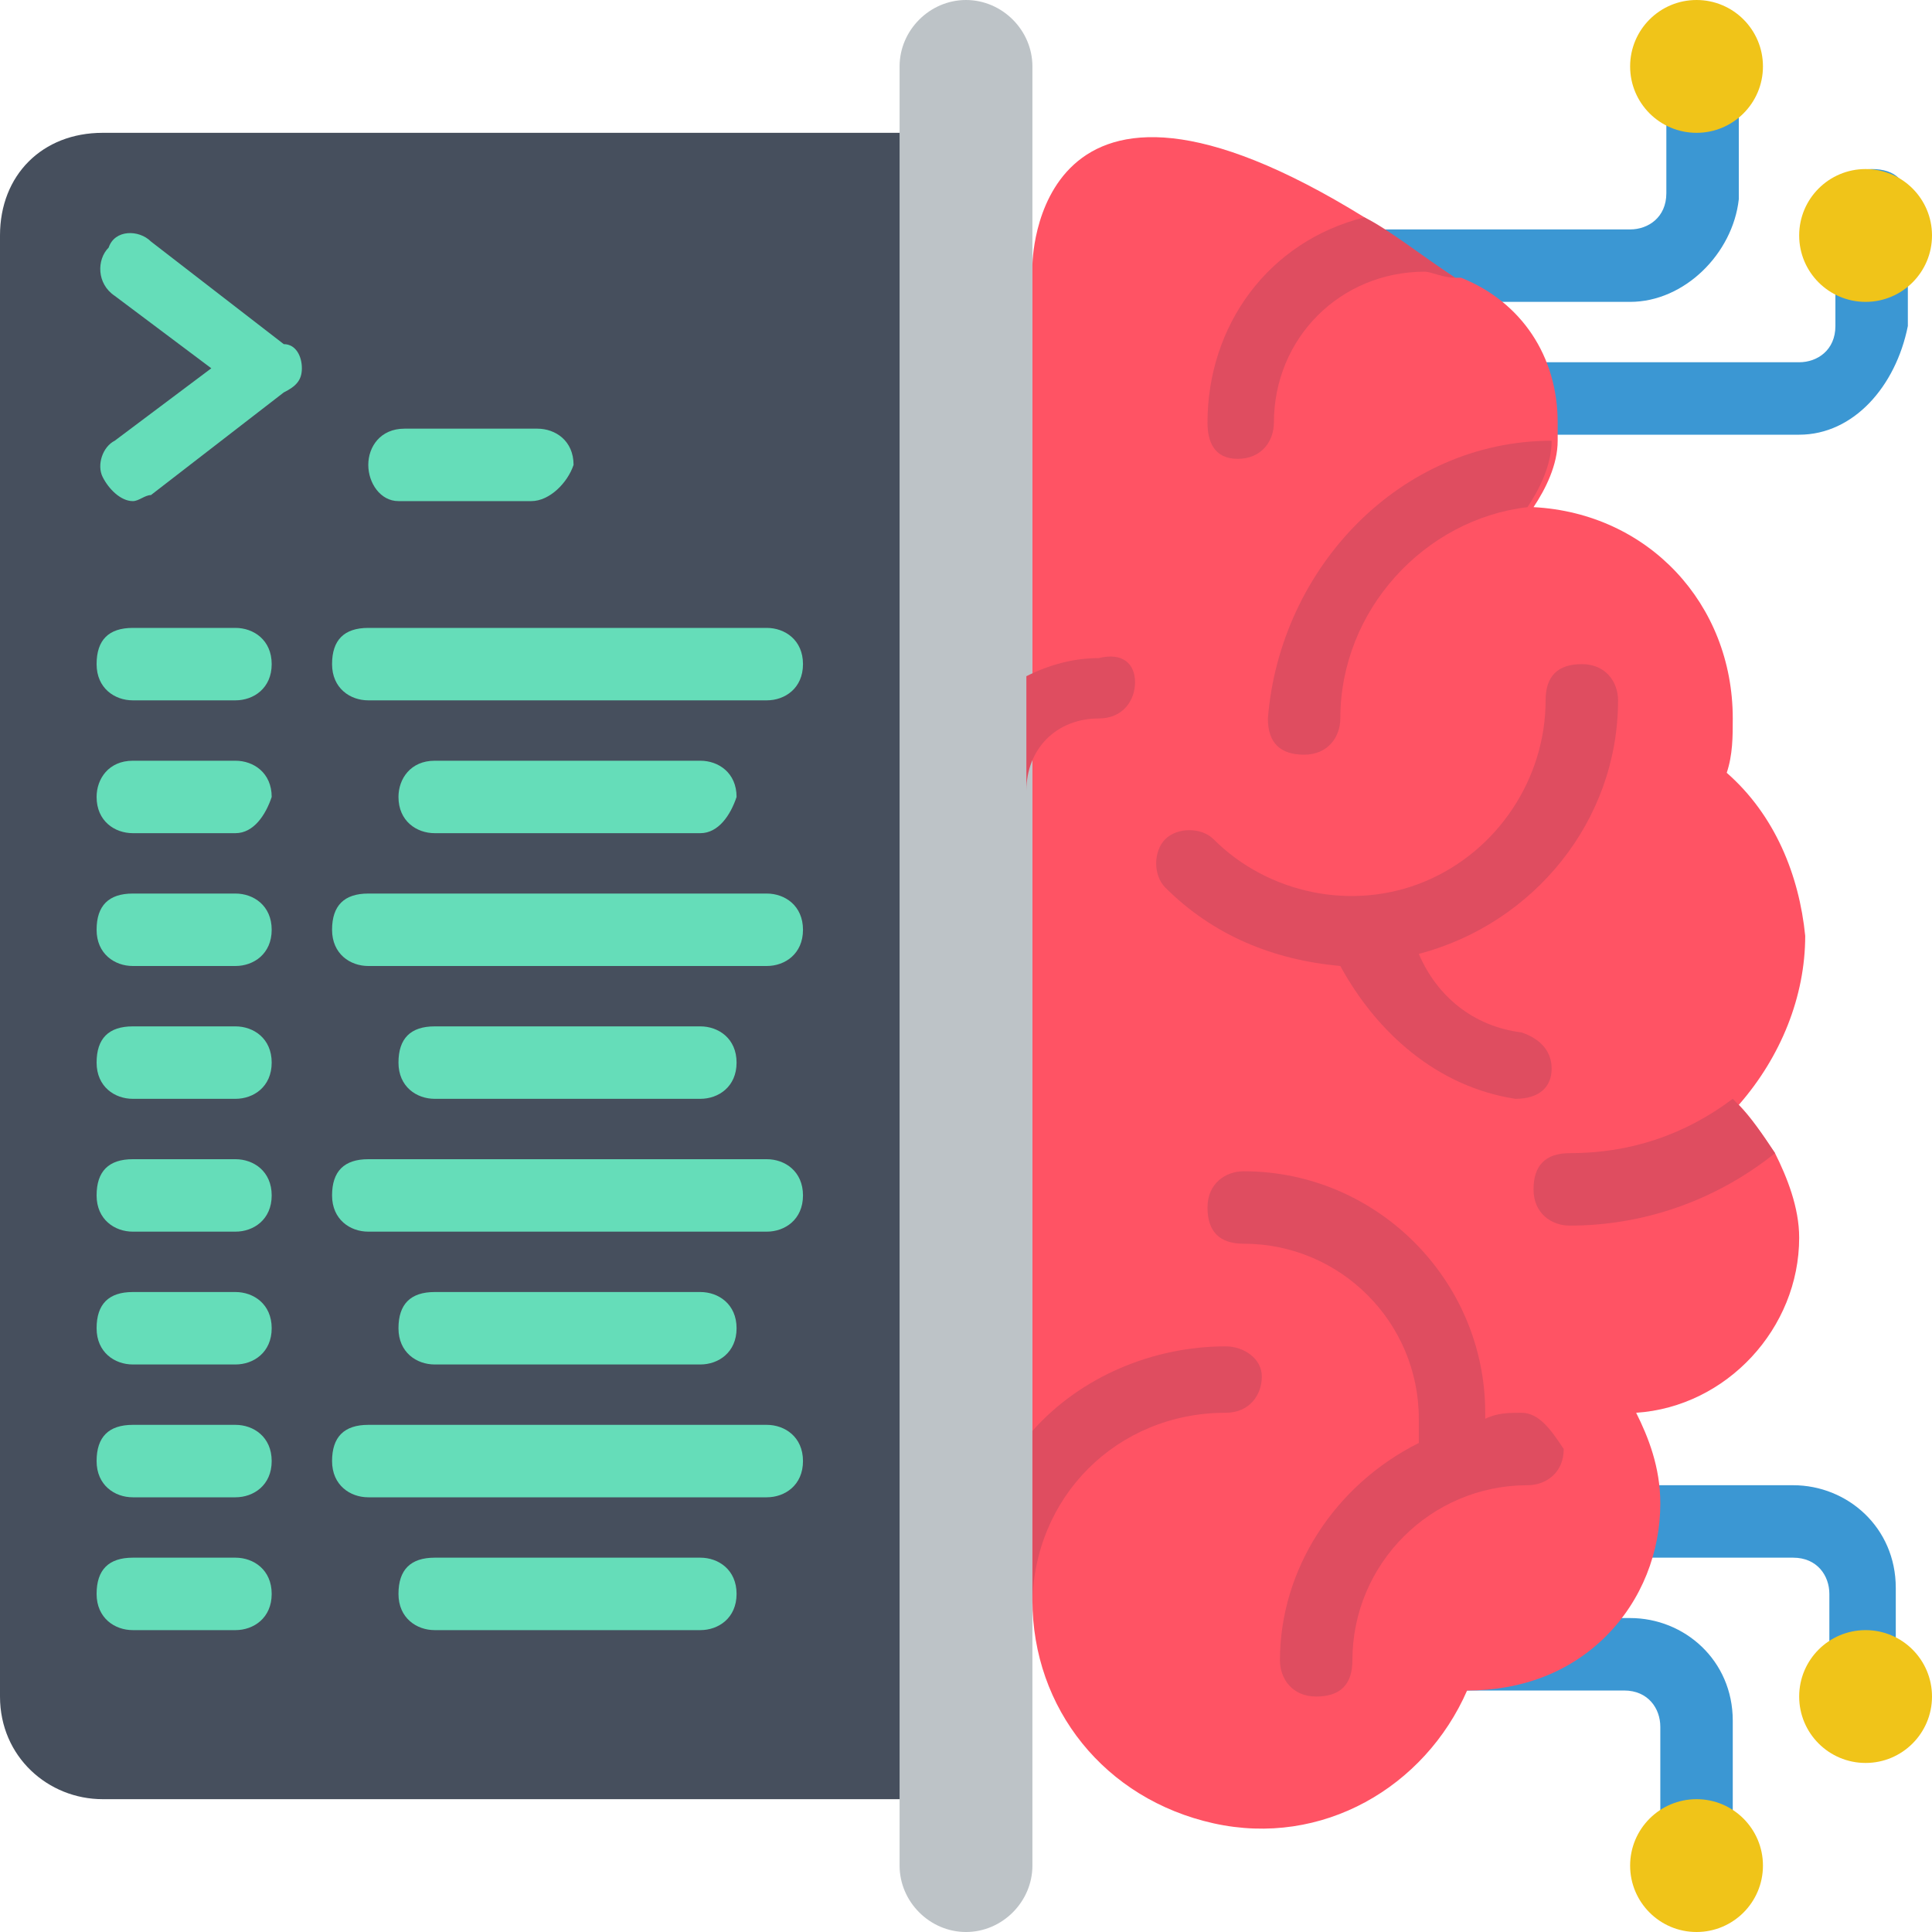
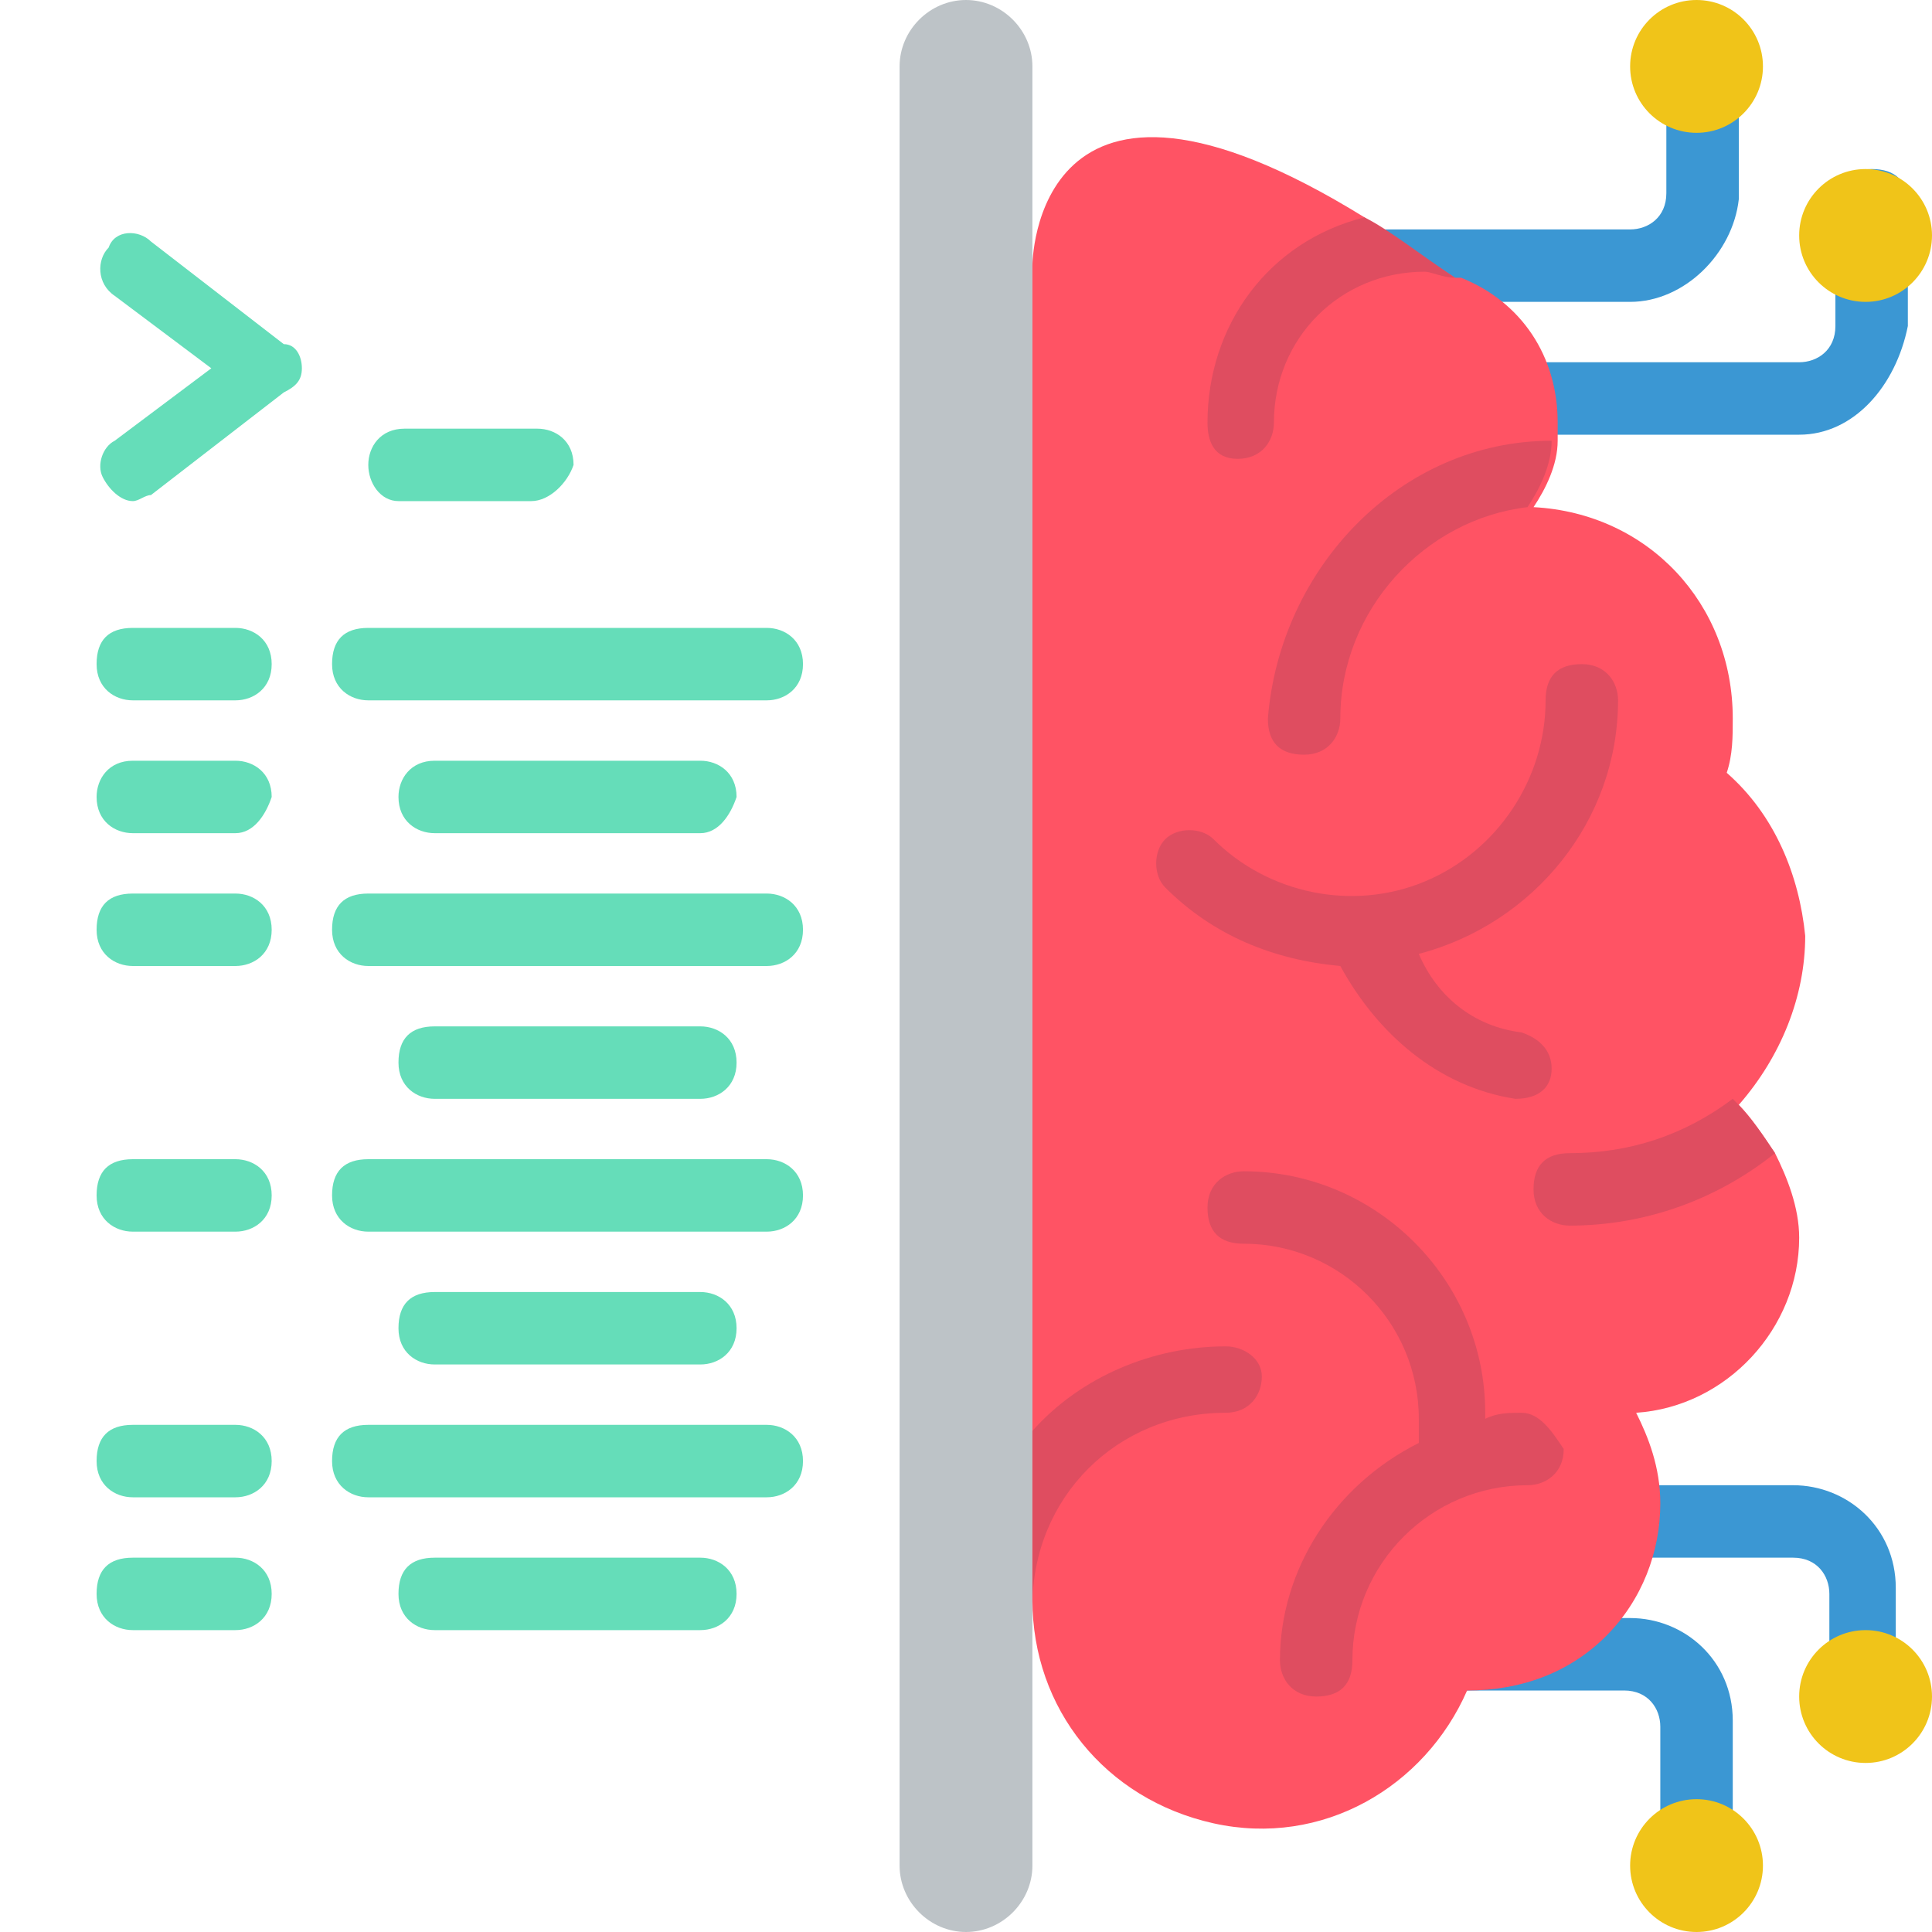
<svg xmlns="http://www.w3.org/2000/svg" version="1.1" id="Layer_1" x="0px" y="0px" width="32px" height="32px" viewBox="0 0 32 32" style="enable-background:new 0 0 32 32;" xml:space="preserve">
  <style type="text/css">
	.st0{fill-rule:evenodd;clip-rule:evenodd;fill:#464F5D;}
	.st1{fill-rule:evenodd;clip-rule:evenodd;fill:#BDC3C7;}
	.st2{fill-rule:evenodd;clip-rule:evenodd;fill:#65DDB9;}
	.st3{fill-rule:evenodd;clip-rule:evenodd;fill:#3B97D3;}
	.st4{fill-rule:evenodd;clip-rule:evenodd;fill:#FF5364;}
	.st5{fill-rule:evenodd;clip-rule:evenodd;fill:#DF4D60;}
	.st6{fill-rule:evenodd;clip-rule:evenodd;fill:#F0C419;}
</style>
  <g id="Page-1">
    <g id="_x30_05---Coding-Thinking">
-       <path id="Path" class="st0" d="M1.7,2.2H16v27.6H1.7c-0.9,0-1.7-0.7-1.7-1.7V3.9C0,2.9,0.7,2.2,1.7,2.2z" />
      <path id="Rectangle" class="st1" d="M17.1,1.1v29.8c0,0.6-0.5,1.1-1.1,1.1l0,0c-0.6,0-1.1-0.5-1.1-1.1V1.1C14.9,0.5,15.4,0,16,0    l0,0C16.6,0,17.1,0.5,17.1,1.1z" />
      <g>
        <path id="Path_00000018954237424455178760000017168583830425140626_" class="st2" d="M2.2,8.3C2,8.3,1.8,8.1,1.7,7.9     c-0.1-0.2,0-0.5,0.2-0.6l1.6-1.2L1.9,4.9C1.6,4.7,1.6,4.3,1.8,4.1C1.9,3.8,2.3,3.8,2.5,4l2.2,1.7C4.9,5.7,5,5.9,5,6.1     S4.9,6.4,4.7,6.5L2.5,8.2C2.4,8.2,2.3,8.3,2.2,8.3z" />
        <path id="Path_00000061449938717606122750000009629912961011741588_" class="st2" d="M8.8,8.3H6.6C6.3,8.3,6.1,8,6.1,7.7     c0-0.3,0.2-0.6,0.6-0.6h2.2c0.3,0,0.6,0.2,0.6,0.6C9.4,8,9.1,8.3,8.8,8.3z" />
        <path id="Path_00000156573610314980838740000006712992123148703875_" class="st2" d="M3.9,11.6H2.2c-0.3,0-0.6-0.2-0.6-0.6     s0.2-0.6,0.6-0.6h1.7c0.3,0,0.6,0.2,0.6,0.6S4.2,11.6,3.9,11.6z" />
        <path id="Path_00000182510857623541277970000004208666900965070518_" class="st2" d="M3.9,13.8H2.2c-0.3,0-0.6-0.2-0.6-0.6     c0-0.3,0.2-0.6,0.6-0.6h1.7c0.3,0,0.6,0.2,0.6,0.6C4.4,13.5,4.2,13.8,3.9,13.8z" />
        <path id="Path_00000072260171548159180450000015548764933753592715_" class="st2" d="M3.9,16H2.2c-0.3,0-0.6-0.2-0.6-0.6     s0.2-0.6,0.6-0.6h1.7c0.3,0,0.6,0.2,0.6,0.6S4.2,16,3.9,16z" />
-         <path id="Path_00000015337167984000943150000007386929706882972846_" class="st2" d="M3.9,18.2H2.2c-0.3,0-0.6-0.2-0.6-0.6     s0.2-0.6,0.6-0.6h1.7c0.3,0,0.6,0.2,0.6,0.6S4.2,18.2,3.9,18.2z" />
        <path id="Path_00000130627090536862703600000015495728234766931889_" class="st2" d="M3.9,20.4H2.2c-0.3,0-0.6-0.2-0.6-0.6     s0.2-0.6,0.6-0.6h1.7c0.3,0,0.6,0.2,0.6,0.6S4.2,20.4,3.9,20.4z" />
-         <path id="Path_00000142878682779527758060000011728150473019664063_" class="st2" d="M3.9,22.6H2.2c-0.3,0-0.6-0.2-0.6-0.6     s0.2-0.6,0.6-0.6h1.7c0.3,0,0.6,0.2,0.6,0.6S4.2,22.6,3.9,22.6z" />
        <path id="Path_00000067948818442910802190000001758795481769515648_" class="st2" d="M3.9,24.8H2.2c-0.3,0-0.6-0.2-0.6-0.6     s0.2-0.6,0.6-0.6h1.7c0.3,0,0.6,0.2,0.6,0.6S4.2,24.8,3.9,24.8z" />
        <path id="Path_00000094610413250742652590000010796378960542715537_" class="st2" d="M3.9,27H2.2c-0.3,0-0.6-0.2-0.6-0.6     s0.2-0.6,0.6-0.6h1.7c0.3,0,0.6,0.2,0.6,0.6S4.2,27,3.9,27z" />
        <path id="Path_00000169523879755358989150000011988408771913200041_" class="st2" d="M12.7,11.6H6.1c-0.3,0-0.6-0.2-0.6-0.6     s0.2-0.6,0.6-0.6h6.6c0.3,0,0.6,0.2,0.6,0.6S13,11.6,12.7,11.6z" />
        <path id="Path_00000055688160338523150110000015274749376594492832_" class="st2" d="M11.6,13.8H7.2c-0.3,0-0.6-0.2-0.6-0.6     c0-0.3,0.2-0.6,0.6-0.6h4.4c0.3,0,0.6,0.2,0.6,0.6C12.1,13.5,11.9,13.8,11.6,13.8z" />
        <path id="Path_00000042706654413590866770000016322917601046471835_" class="st2" d="M12.7,16H6.1c-0.3,0-0.6-0.2-0.6-0.6     s0.2-0.6,0.6-0.6h6.6c0.3,0,0.6,0.2,0.6,0.6S13,16,12.7,16z" />
        <path id="Path_00000031915299601381771010000004797975923864142990_" class="st2" d="M11.6,18.2H7.2c-0.3,0-0.6-0.2-0.6-0.6     s0.2-0.6,0.6-0.6h4.4c0.3,0,0.6,0.2,0.6,0.6S11.9,18.2,11.6,18.2z" />
        <path id="Path_00000030463177714073647190000003047272540396655283_" class="st2" d="M12.7,20.4H6.1c-0.3,0-0.6-0.2-0.6-0.6     s0.2-0.6,0.6-0.6h6.6c0.3,0,0.6,0.2,0.6,0.6S13,20.4,12.7,20.4z" />
        <path id="Path_00000008128481058346833360000000608609288816026799_" class="st2" d="M11.6,22.6H7.2c-0.3,0-0.6-0.2-0.6-0.6     s0.2-0.6,0.6-0.6h4.4c0.3,0,0.6,0.2,0.6,0.6S11.9,22.6,11.6,22.6z" />
        <path id="Path_00000121274033041726335830000016102621334478392986_" class="st2" d="M12.7,24.8H6.1c-0.3,0-0.6-0.2-0.6-0.6     s0.2-0.6,0.6-0.6h6.6c0.3,0,0.6,0.2,0.6,0.6S13,24.8,12.7,24.8z" />
        <path id="Path_00000144327101242482484990000006550287282350634130_" class="st2" d="M11.6,27H7.2c-0.3,0-0.6-0.2-0.6-0.6     s0.2-0.6,0.6-0.6h4.4c0.3,0,0.6,0.2,0.6,0.6S11.9,27,11.6,27z" />
      </g>
      <path id="Path_00000178187593580767981070000017775456181447208108_" class="st3" d="M27,5h-4.7c-0.3,0-0.6-0.2-0.6-0.6    s0.2-0.6,0.6-0.6H27c0.3,0,0.6-0.2,0.6-0.6V1.1c0-0.3,0.2-0.6,0.6-0.6s0.6,0.2,0.6,0.6v2.2C28.7,4.2,27.9,5,27,5z" />
      <path id="Path_00000121244958380618692810000015425580014700787893_" class="st3" d="M28.1,31.7c-0.3,0-0.6-0.2-0.6-0.6v-2.5    c0-0.3-0.2-0.6-0.6-0.6h-3.3c-0.3,0-0.6-0.2-0.6-0.6s0.2-0.6,0.6-0.6H27c0.9,0,1.7,0.7,1.7,1.7v2.5c0,0.1-0.1,0.3-0.2,0.4    C28.4,31.7,28.3,31.7,28.1,31.7z" />
      <path id="Path_00000145025856627473741670000009433626273538053042_" class="st3" d="M30.9,28.7c-0.3,0-0.6-0.2-0.6-0.6v-1.7    c0-0.3-0.2-0.6-0.6-0.6h-3.9c-0.3,0-0.6-0.2-0.6-0.6s0.2-0.6,0.6-0.6h3.9c0.9,0,1.7,0.7,1.7,1.7v1.7    C31.4,28.4,31.2,28.7,30.9,28.7z" />
      <path id="Path_00000011733133517127606030000002048095517677104028_" class="st3" d="M29.8,7.2h-5.7c-0.3,0-0.6-0.2-0.6-0.6    c0-0.3,0.2-0.6,0.6-0.6h5.7c0.3,0,0.6-0.2,0.6-0.6v-2c0-0.3,0.2-0.6,0.6-0.6s0.6,0.2,0.6,0.6v2C31.4,6.4,30.7,7.2,29.8,7.2z" />
      <path id="Path_00000141427643803350254300000006073013243649783484_" class="st4" d="M29.4,19.1c0.2,0.4,0.4,0.9,0.4,1.4    c0,1.5-1.2,2.8-2.7,2.9c0.2,0.4,0.4,0.9,0.4,1.5c0,0.8-0.3,1.6-0.9,2.2C26,27.7,25.2,28,24.3,28c-0.7,1.6-2.4,2.6-4.2,2.2    c-1.8-0.4-3-1.9-3-3.7V4.4c0,0,0-4.2,5.5-0.8c0.4,0.3,0.9,0.6,1.5,1l0,0c0,0,0,0,0.1,0c1,0.4,1.6,1.3,1.6,2.4c0,0.1,0,0.2,0,0.3    c0,0.4-0.2,0.8-0.4,1.1c0,0,0,0,0,0c1.9,0.1,3.3,1.6,3.3,3.5c0,0.3,0,0.6-0.1,0.9c0.8,0.7,1.2,1.7,1.3,2.7c0,1-0.4,2-1.1,2.8l0,0    C29,18.5,29.2,18.8,29.4,19.1L29.4,19.1z" />
      <path id="Path_00000124860148212489973960000002352599538522031280_" class="st5" d="M25.7,7.3c0,0.4-0.2,0.8-0.4,1.1    c-1.7,0.2-3.1,1.7-3.1,3.5c0,0.3-0.2,0.6-0.6,0.6s-0.6-0.2-0.6-0.6C21.2,9.4,23.2,7.3,25.7,7.3z" />
      <path id="Path_00000139254038957939615580000002963316565620167840_" class="st5" d="M29.4,19.1c-1,0.8-2.2,1.2-3.4,1.2    c-0.3,0-0.6-0.2-0.6-0.6s0.2-0.6,0.6-0.6c1,0,1.9-0.3,2.7-0.9C29,18.5,29.2,18.8,29.4,19.1L29.4,19.1z" />
      <path id="Path_00000148639212116171134530000015024587591248101764_" class="st5" d="M24.1,4.6c-0.2,0-0.4-0.1-0.5-0.1    c-1.4,0-2.5,1.1-2.5,2.5c0,0.3-0.2,0.6-0.6,0.6S20,7.3,20,7c0-1.6,1-3,2.6-3.4C23,3.8,23.5,4.2,24.1,4.6L24.1,4.6    C24.1,4.6,24.1,4.6,24.1,4.6L24.1,4.6z" />
      <path id="Path_00000161607682560621793230000010156963138252318869_" class="st5" d="M25.1,18.2C25.1,18.2,25.2,18.2,25.1,18.2    c0.4,0,0.6-0.2,0.6-0.5c0-0.3-0.2-0.5-0.5-0.6c-0.8-0.1-1.4-0.6-1.7-1.3c1.9-0.5,3.3-2.2,3.3-4.2c0-0.3-0.2-0.6-0.6-0.6    s-0.6,0.2-0.6,0.6c0,1.3-0.8,2.5-2,3c-1.2,0.5-2.6,0.2-3.5-0.7c-0.2-0.2-0.6-0.2-0.8,0s-0.2,0.6,0,0.8c0.8,0.8,1.8,1.2,2.9,1.3    C22.8,17.1,23.8,18,25.1,18.2L25.1,18.2z" />
      <path id="Path_00000011028134866951536090000002595545568455809936_" class="st5" d="M25.2,23.4c-0.2,0-0.4,0-0.6,0.1    c0,0,0-0.1,0-0.1c0-2.2-1.8-4-4-4c-0.3,0-0.6,0.2-0.6,0.6s0.2,0.6,0.6,0.6c1.6,0,2.9,1.3,2.9,2.9c0,0.1,0,0.3,0,0.4    c-1.4,0.7-2.3,2.1-2.3,3.6c0,0.3,0.2,0.6,0.6,0.6s0.6-0.2,0.6-0.6c0-1.6,1.3-2.9,2.9-2.9c0.3,0,0.6-0.2,0.6-0.6    C25.7,23.7,25.5,23.4,25.2,23.4z" />
-       <path id="Path_00000003805572311272390480000015360820284946756274_" class="st5" d="M18.8,11.3c0,0.3-0.2,0.6-0.6,0.6    c-0.7,0-1.2,0.5-1.2,1.2v-1.9c0.4-0.2,0.8-0.3,1.2-0.3C18.6,10.8,18.8,11,18.8,11.3L18.8,11.3z" />
      <path id="Path_00000090286597879399825710000016883714095540996012_" class="st5" d="M20.9,22.8c0,0.3-0.2,0.6-0.6,0.6    c-1.8,0-3.2,1.4-3.2,3.2v-2.9c0.8-0.9,2-1.4,3.2-1.4C20.6,22.3,20.9,22.5,20.9,22.8L20.9,22.8z" />
      <circle id="Oval" class="st6" cx="28.1" cy="1.1" r="1.1" />
      <circle id="Oval_00000084495947714060725310000018063373397083052187_" class="st6" cx="30.9" cy="3.9" r="1.1" />
      <circle id="Oval_00000026869337049370314260000009233741954466859954_" class="st6" cx="28.1" cy="30.9" r="1.1" />
      <circle id="Oval_00000034086205609443061500000013935131556769091513_" class="st6" cx="30.9" cy="28.1" r="1.1" />
    </g>
  </g>
</svg>